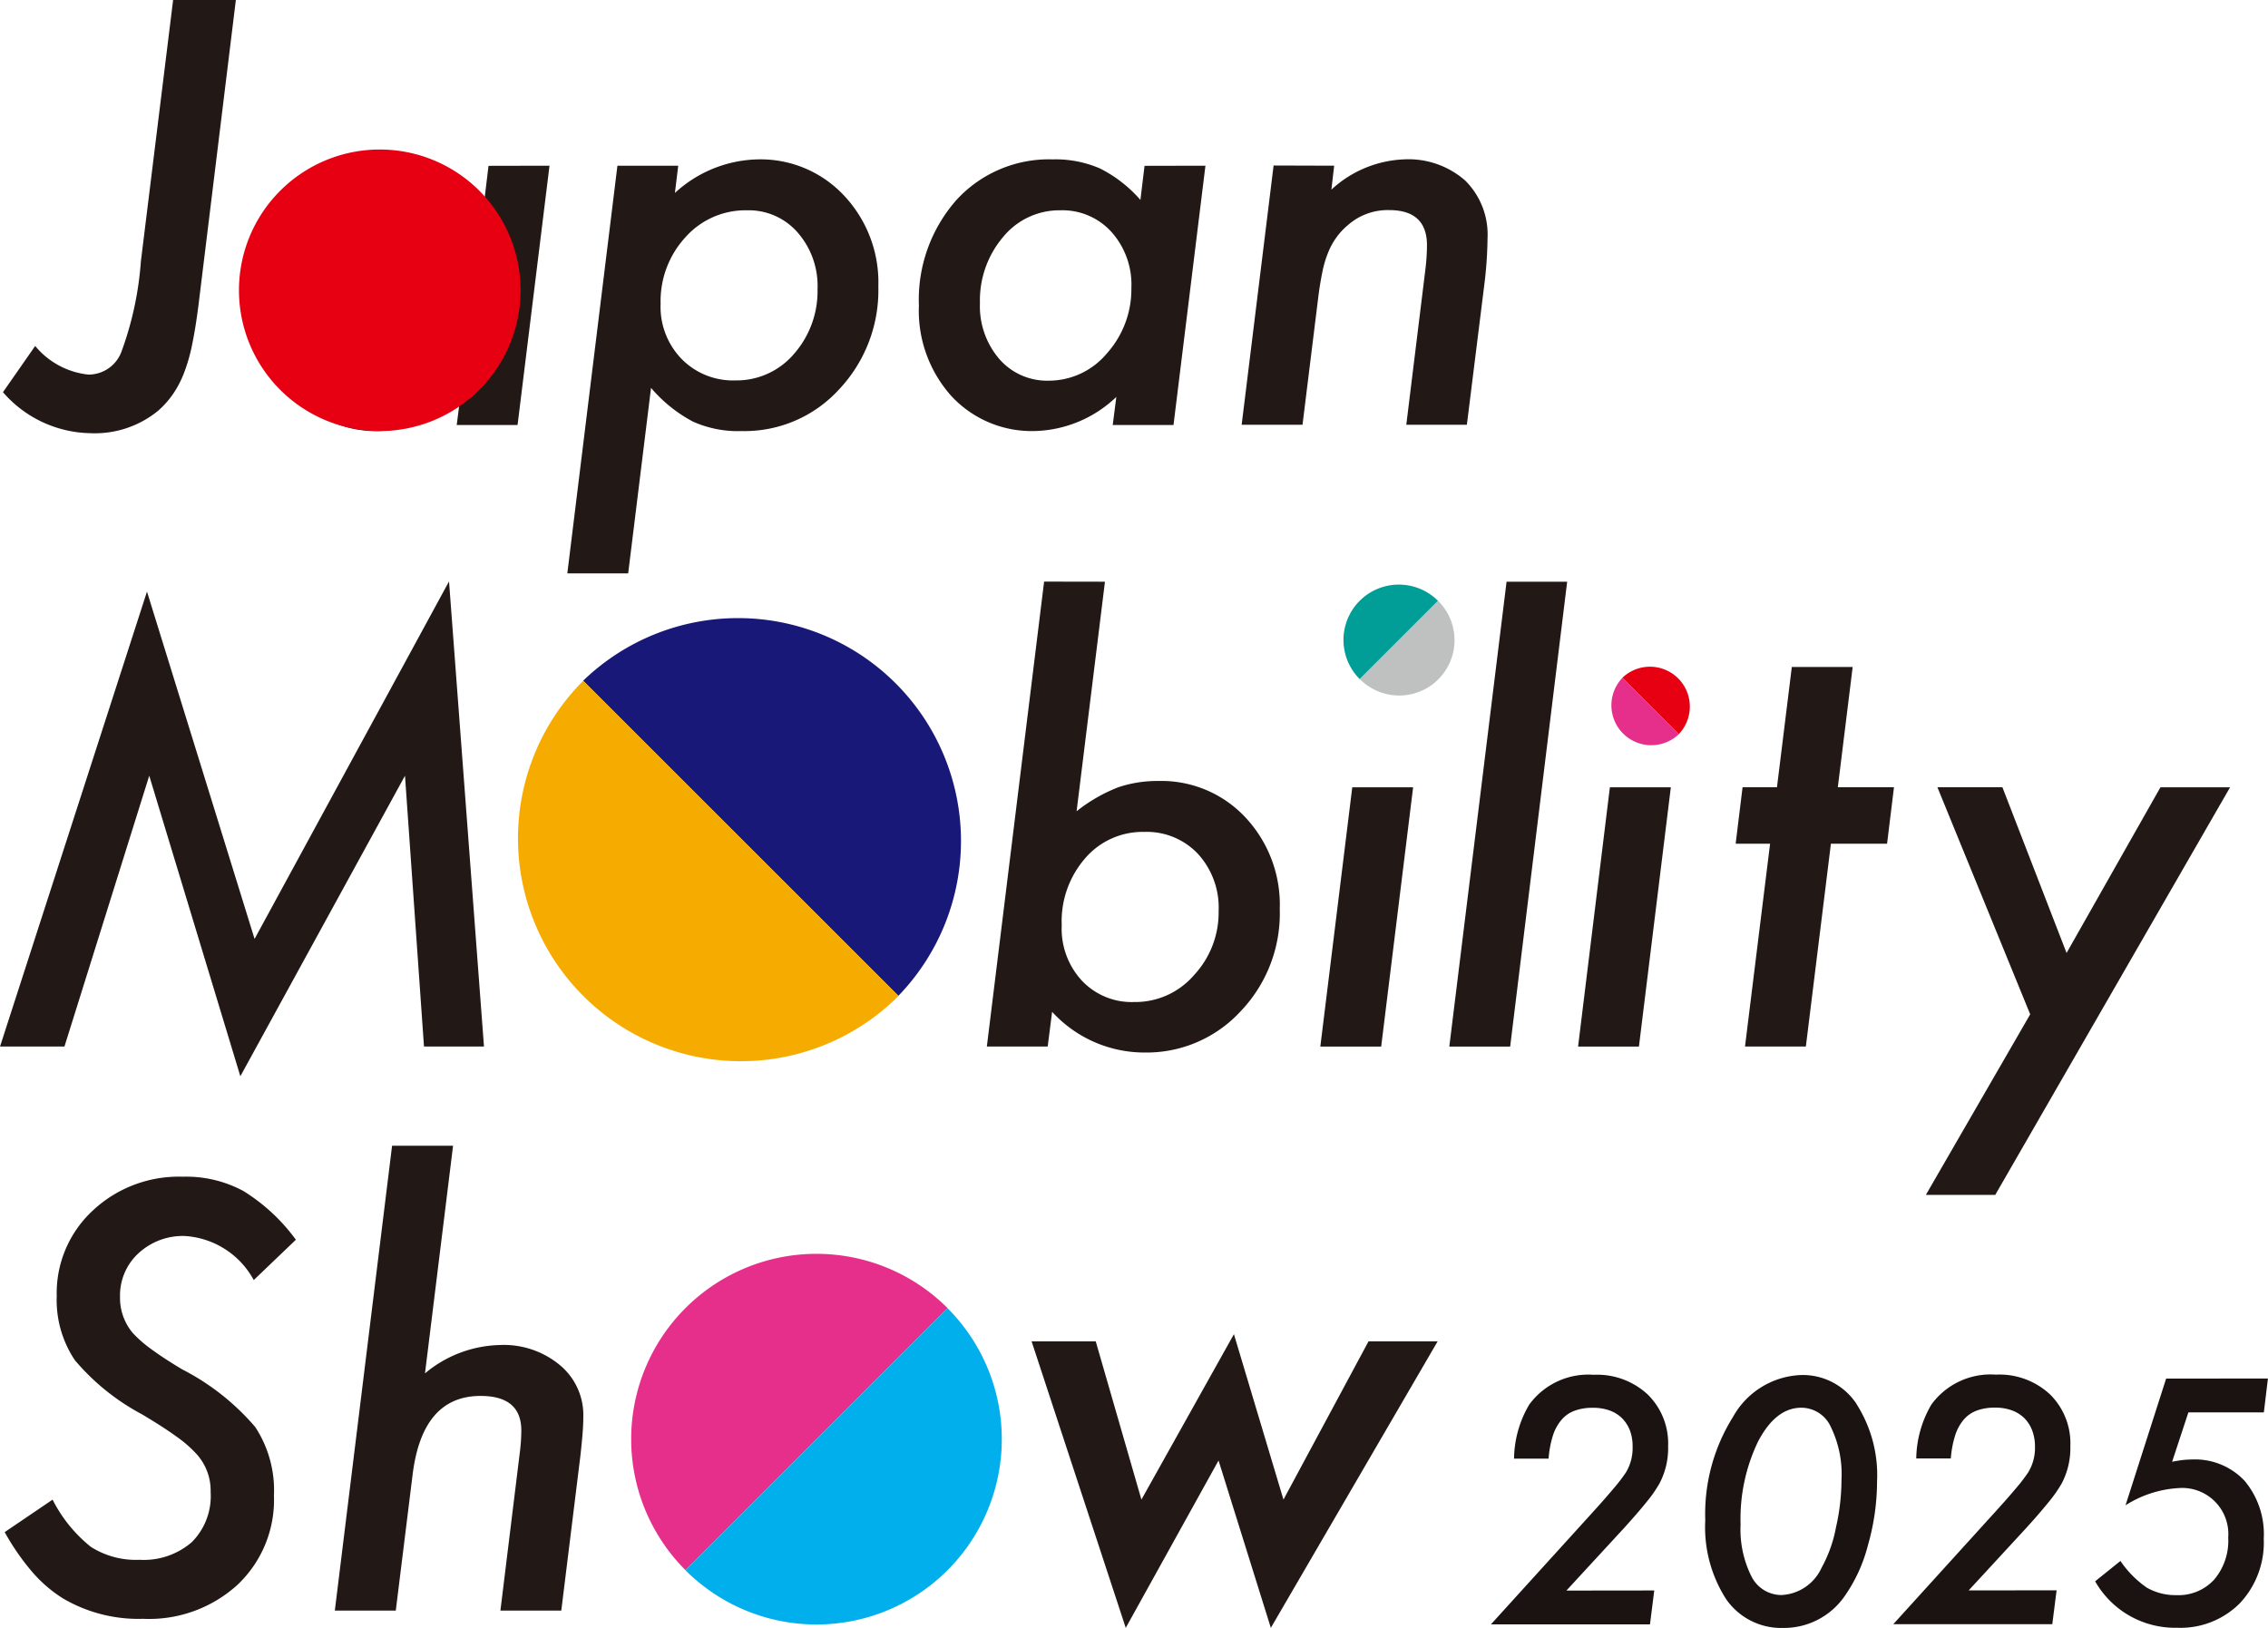
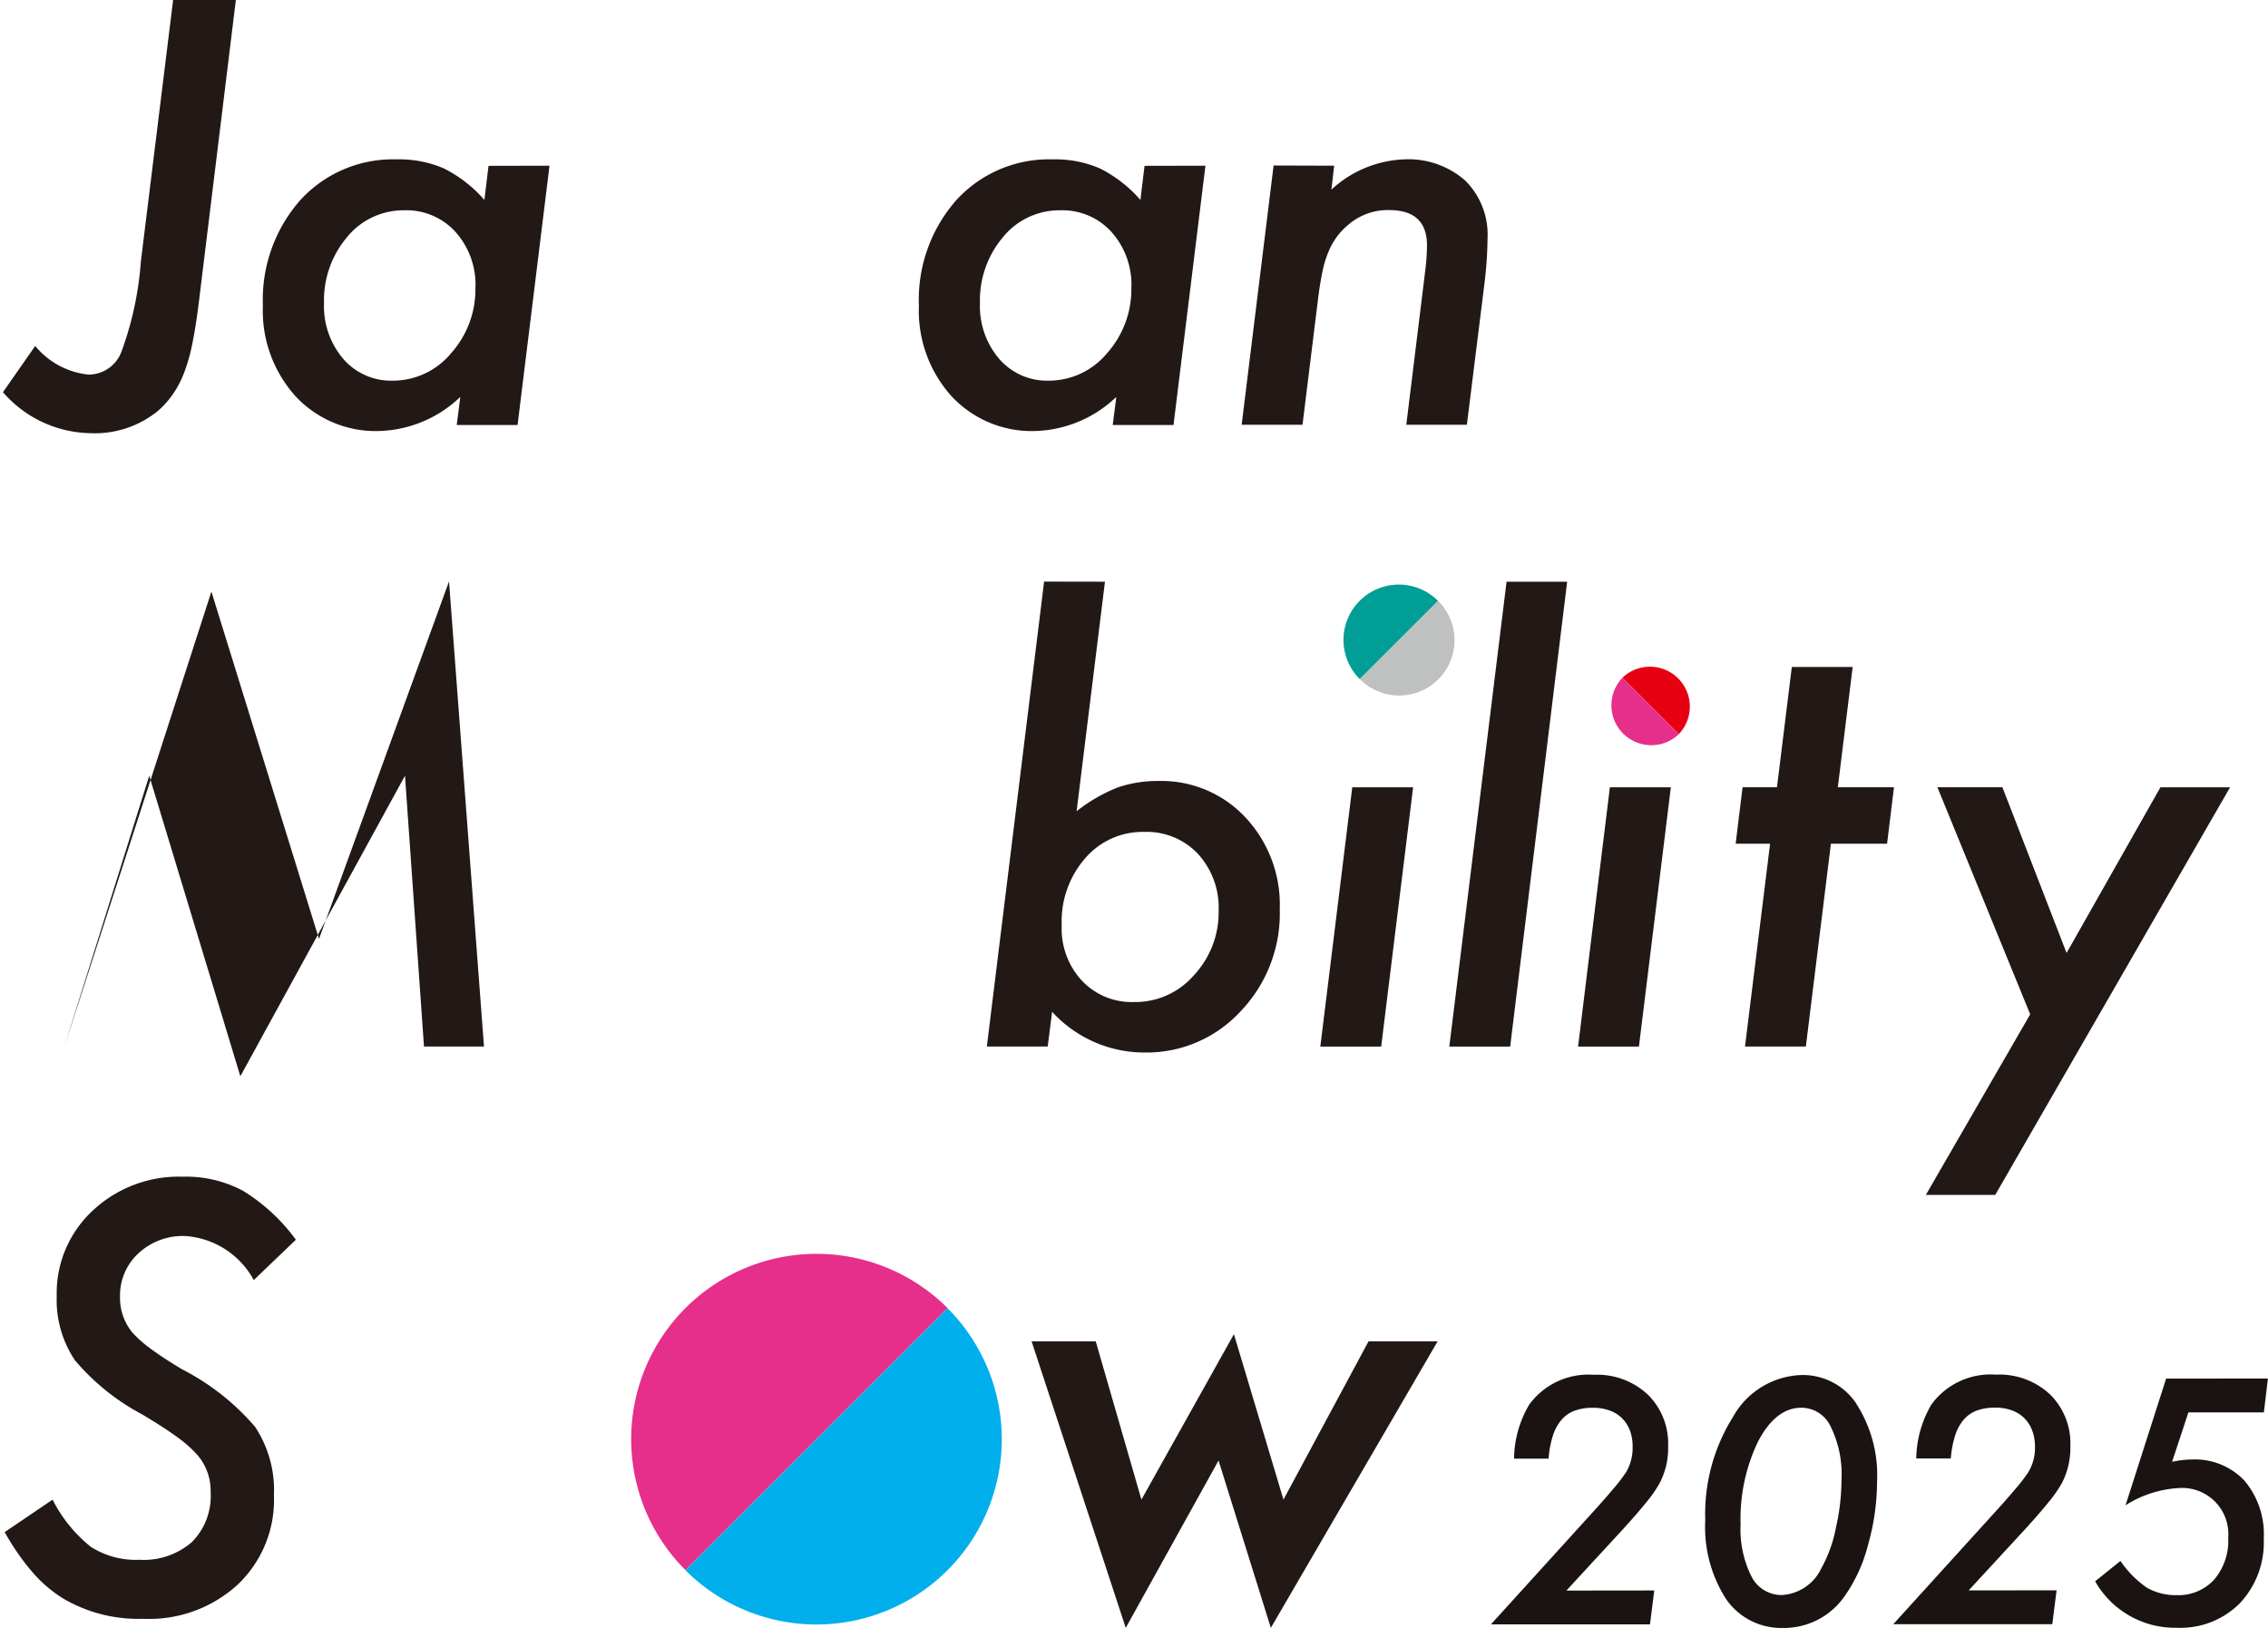
<svg xmlns="http://www.w3.org/2000/svg" width="86.427" height="62.048" viewBox="0 0 86.427 62.048">
  <g id="グループ_214771" data-name="グループ 214771" transform="translate(22587.336 20438.906)">
    <path id="パス_4879" data-name="パス 4879" d="M681.018,391.421l-1.547,4.829a4.213,4.213,0,0,1,2.026-.656,1.758,1.758,0,0,1,1.887,1.887,2.285,2.285,0,0,1-.534,1.6,1.837,1.837,0,0,1-1.431.594,2.2,2.2,0,0,1-1.134-.284,3.88,3.88,0,0,1-1.008-1.019l-.964.776a3.5,3.5,0,0,0,3.123,1.77,3.183,3.183,0,0,0,2.39-.933,3.38,3.38,0,0,0,.912-2.464,3.162,3.162,0,0,0-.734-2.208,2.591,2.591,0,0,0-2.015-.808,3.19,3.19,0,0,0-.343.021c-.123.015-.256.036-.4.065l.62-1.881h2.876l.155-1.292Zm-7.525,8.074,2.165-2.348c.358-.391.65-.732.883-1.019a4.925,4.925,0,0,0,.507-.728,2.9,2.9,0,0,0,.32-1.4,2.616,2.616,0,0,0-.776-1.978,2.825,2.825,0,0,0-2.061-.752,2.791,2.791,0,0,0-2.458,1.14,4.174,4.174,0,0,0-.577,2.056h1.317a3.856,3.856,0,0,1,.165-.877,1.75,1.75,0,0,1,.324-.6,1.208,1.208,0,0,1,.5-.349,1.961,1.961,0,0,1,.692-.112,1.828,1.828,0,0,1,.635.1,1.332,1.332,0,0,1,.485.3,1.351,1.351,0,0,1,.3.47,1.719,1.719,0,0,1,.106.622,1.788,1.788,0,0,1-.255.97,6.174,6.174,0,0,1-.48.625q-.345.412-.928,1.05l-3.737,4.118h6.06l.164-1.292Zm-5.062-2.372a5.141,5.141,0,0,1-.547,1.517,1.773,1.773,0,0,1-1.522,1.031,1.281,1.281,0,0,1-1.147-.711,4,4,0,0,1-.413-1.983,6.787,6.787,0,0,1,.667-3.16q.673-1.286,1.65-1.286a1.237,1.237,0,0,1,1.122.733,4.106,4.106,0,0,1,.406,2.014,8.258,8.258,0,0,1-.217,1.845m.789-4.738a2.451,2.451,0,0,0-2.1-1.1,3.1,3.1,0,0,0-2.608,1.6,6.963,6.963,0,0,0-1.055,3.931,5.074,5.074,0,0,0,.793,3.009,2.55,2.55,0,0,0,2.178,1.1,2.809,2.809,0,0,0,2.336-1.206,5.924,5.924,0,0,0,.892-1.948,8.858,8.858,0,0,0,.347-2.42,5.035,5.035,0,0,0-.783-2.96m-11.055,7.11,2.164-2.348q.535-.587.883-1.019a4.716,4.716,0,0,0,.506-.728,2.867,2.867,0,0,0,.323-1.4,2.616,2.616,0,0,0-.776-1.978,2.833,2.833,0,0,0-2.063-.752,2.789,2.789,0,0,0-2.456,1.14,4.149,4.149,0,0,0-.576,2.056h1.316a3.86,3.86,0,0,1,.164-.877,1.753,1.753,0,0,1,.327-.6,1.192,1.192,0,0,1,.5-.349,1.961,1.961,0,0,1,.692-.112,1.853,1.853,0,0,1,.637.1,1.3,1.3,0,0,1,.482.3,1.341,1.341,0,0,1,.3.47,1.723,1.723,0,0,1,.1.622,1.8,1.8,0,0,1-.253.97,6.426,6.426,0,0,1-.481.625q-.345.412-.927,1.05l-3.738,4.118h6.061l.163-1.292Z" transform="translate(-23185.809 -20777.779)" fill="#1a1311" />
    <g id="グループ_214770" data-name="グループ 214770" transform="translate(-22587.336 -20438.906)">
      <path id="パス_4883" data-name="パス 4883" d="M358.892,449.463l-1.6,1.532a3.212,3.212,0,0,0-2.623-1.679,2.486,2.486,0,0,0-1.773.661,2.178,2.178,0,0,0-.7,1.658,2.068,2.068,0,0,0,.482,1.374,4.724,4.724,0,0,0,.708.62q.468.345,1.171.766a9.153,9.153,0,0,1,2.79,2.2,4.389,4.389,0,0,1,.714,2.612,4.45,4.45,0,0,1-1.384,3.4,5,5,0,0,1-3.6,1.3,5.67,5.67,0,0,1-3.053-.776,5.168,5.168,0,0,1-1.175-1.012,9.074,9.074,0,0,1-1.048-1.516l1.825-1.238a5.453,5.453,0,0,0,1.459,1.8,3.2,3.2,0,0,0,1.857.493,2.8,2.8,0,0,0,1.988-.672,2.486,2.486,0,0,0,.719-1.909,2.08,2.08,0,0,0-.525-1.437,4.686,4.686,0,0,0-.781-.682q-.52-.377-1.317-.849a8.679,8.679,0,0,1-2.549-2.057,4.113,4.113,0,0,1-.693-2.444,4.286,4.286,0,0,1,1.363-3.252,4.787,4.787,0,0,1,3.441-1.3,4.586,4.586,0,0,1,2.309.545,7.107,7.107,0,0,1,2,1.857" transform="translate(-347.622 -402.203)" fill="#221815" />
-       <path id="パス_4884" data-name="パス 4884" d="M398.706,442.691l-1.07,8.676a4.6,4.6,0,0,1,2.833-1.08,3.344,3.344,0,0,1,2.308.765,2.473,2.473,0,0,1,.892,1.983q0,.293-.031.666t-.084.845l-.724,5.864H400.51l.735-5.99a6.93,6.93,0,0,0,.062-.871q0-1.322-1.552-1.322-2.224,0-2.592,3.011l-.64,5.172H394.2l2.182-17.719Z" transform="translate(-381.441 -399.018)" fill="#221815" />
      <path id="パス_4885" data-name="パス 4885" d="M507.517,469.428,501.16,480.35l-1.993-6.379-3.536,6.379-3.588-10.921h2.444l1.741,6.032,3.525-6.305,1.888,6.305,3.242-6.032Z" transform="translate(-452.732 -418.301)" fill="#221815" />
      <path id="パス_4886" data-name="パス 4886" d="M437.872,469.929a7.062,7.062,0,1,1,9.988-9.988" transform="translate(-411.751 -410.08)" fill="#e62e8b" />
      <path id="パス_4887" data-name="パス 4887" d="M453.416,465.5a7.062,7.062,0,1,1-9.988,9.988" transform="translate(-417.309 -415.636)" fill="#00afec" />
-       <path id="パス_4888" data-name="パス 4888" d="M364.276,363.417l1.332,17.729h-2.286l-.724-10.323-6.274,11.456-3.472-11.456-3.231,10.323h-2.455l5.6-17.341,4.1,13.239Z" transform="translate(-347.165 -341.255)" fill="#221815" />
+       <path id="パス_4888" data-name="パス 4888" d="M364.276,363.417l1.332,17.729h-2.286l-.724-10.323-6.274,11.456-3.472-11.456-3.231,10.323l5.6-17.341,4.1,13.239Z" transform="translate(-347.165 -341.255)" fill="#221815" />
      <path id="パス_4889" data-name="パス 4889" d="M490.257,363.455l-1.081,8.75a6.115,6.115,0,0,1,1.584-.913,4.648,4.648,0,0,1,1.521-.241,4.381,4.381,0,0,1,3.326,1.385,4.871,4.871,0,0,1,1.311,3.5,5.4,5.4,0,0,1-1.49,3.892,4.869,4.869,0,0,1-3.661,1.573,4.767,4.767,0,0,1-3.524-1.552l-.168,1.322h-2.319l2.182-17.72Zm4.332,12.537a3.033,3.033,0,0,0-.787-2.161,2.677,2.677,0,0,0-2.046-.839A2.883,2.883,0,0,0,489.5,374a3.658,3.658,0,0,0-.891,2.549,2.918,2.918,0,0,0,.765,2.109,2.605,2.605,0,0,0,1.994.818,2.951,2.951,0,0,0,2.276-1.018,3.5,3.5,0,0,0,.944-2.465" transform="translate(-448.15 -341.282)" fill="#221815" />
      <path id="パス_4890" data-name="パス 4890" d="M536.129,392.337l-1.217,9.883h-2.319l1.217-9.883Z" transform="translate(-482.279 -362.328)" fill="#221815" />
      <path id="パス_4891" data-name="パス 4891" d="M555.2,363.456l-2.172,17.719h-2.319l2.182-17.719Z" transform="translate(-495.48 -341.282)" fill="#221815" />
      <path id="パス_4892" data-name="パス 4892" d="M572.323,392.337l-1.216,9.883h-2.319L570,392.337Z" transform="translate(-508.652 -362.328)" fill="#221815" />
      <path id="パス_4893" data-name="パス 4893" d="M594.551,382.176l-.955,7.732h-2.319l.956-7.732h-1.312l.263-2.151h1.311l.566-4.585h2.319l-.566,4.585h2.14l-.263,2.151Z" transform="translate(-524.78 -350.017)" fill="#221815" />
      <path id="パス_4894" data-name="パス 4894" d="M629.231,392.337l-8.949,15.537h-2.644l3.976-6.883-3.536-8.655h2.477L623,398.653l3.577-6.315Z" transform="translate(-544.249 -362.328)" fill="#221815" />
      <path id="パス_4895" data-name="パス 4895" d="M541.1,366.14a2.109,2.109,0,1,1-2.982,2.983" transform="translate(-486.301 -343.24)" fill="#bfc0c0" />
      <path id="パス_4896" data-name="パス 4896" d="M575.972,379.1a1.52,1.52,0,0,1-2.149-2.149" transform="translate(-511.997 -351.115)" fill="#e62e8b" />
      <path id="パス_4897" data-name="パス 4897" d="M575.018,375.754a1.52,1.52,0,0,1,2.149,2.149" transform="translate(-513.192 -349.921)" fill="#e60012" />
-       <path id="パス_4898" data-name="パス 4898" d="M429.064,370.69A8.495,8.495,0,0,1,441.078,382.7" transform="translate(-406.843 -344.742)" fill="#181878" />
-       <path id="パス_4899" data-name="パス 4899" d="M434.4,389.385a8.495,8.495,0,1,1-12.014-12.014" transform="translate(-400.159 -351.423)" fill="#f6ab00" />
      <path id="パス_4900" data-name="パス 4900" d="M356.457,281.742l-1.426,11.645q-.105.829-.236,1.469a6.653,6.653,0,0,1-.31,1.092,3.888,3.888,0,0,1-.414.8,3.457,3.457,0,0,1-.583.656,3.8,3.8,0,0,1-2.559.85,4.506,4.506,0,0,1-3.347-1.563l1.228-1.762a3.039,3.039,0,0,0,2.024,1.091,1.338,1.338,0,0,0,1.27-.891,12.578,12.578,0,0,0,.734-3.43l1.228-9.956Z" transform="translate(-347.469 -281.742)" fill="#221815" />
      <path id="パス_4901" data-name="パス 4901" d="M395.01,304.371l-1.217,9.883h-2.319l.137-1.07a4.663,4.663,0,0,1-3.085,1.3,4.171,4.171,0,0,1-3.2-1.332,4.87,4.87,0,0,1-1.238-3.451,5.739,5.739,0,0,1,1.417-4.008,4.778,4.778,0,0,1,3.682-1.563,4.256,4.256,0,0,1,1.8.346,5.038,5.038,0,0,1,1.542,1.2l.157-1.3Zm-2.822,4.658a3.013,3.013,0,0,0-.756-2.129,2.517,2.517,0,0,0-1.951-.829,2.772,2.772,0,0,0-2.182,1.018,3.731,3.731,0,0,0-.882,2.517,3.09,3.09,0,0,0,.735,2.13,2.409,2.409,0,0,0,1.888.829,2.884,2.884,0,0,0,2.214-1.039,3.659,3.659,0,0,0,.933-2.5" transform="translate(-374.07 -298.055)" fill="#221815" />
-       <path id="パス_4902" data-name="パス 4902" d="M431.063,304.37l-.126,1.038a4.81,4.81,0,0,1,3.158-1.28,4.35,4.35,0,0,1,3.283,1.375,4.831,4.831,0,0,1,1.311,3.473,5.509,5.509,0,0,1-1.5,3.924,4.876,4.876,0,0,1-3.7,1.584,4.2,4.2,0,0,1-1.857-.357,5.41,5.41,0,0,1-1.605-1.29l-.871,7.071h-2.319l1.909-15.537Zm5.309,4.7a3.093,3.093,0,0,0-.755-2.151,2.469,2.469,0,0,0-1.93-.85,3.062,3.062,0,0,0-2.35,1.028,3.6,3.6,0,0,0-.945,2.529,2.851,2.851,0,0,0,.8,2.109,2.743,2.743,0,0,0,2.056.818,2.871,2.871,0,0,0,2.224-1.007,3.624,3.624,0,0,0,.9-2.476" transform="translate(-405.218 -298.053)" fill="#221815" />
      <path id="パス_4903" data-name="パス 4903" d="M487.133,304.371l-1.217,9.883H483.6l.137-1.07a4.663,4.663,0,0,1-3.085,1.3,4.171,4.171,0,0,1-3.2-1.332,4.87,4.87,0,0,1-1.238-3.451,5.739,5.739,0,0,1,1.417-4.008,4.777,4.777,0,0,1,3.682-1.563,4.256,4.256,0,0,1,1.8.346,5.038,5.038,0,0,1,1.542,1.2l.157-1.3Zm-2.822,4.658a3.014,3.014,0,0,0-.756-2.129,2.517,2.517,0,0,0-1.951-.829,2.772,2.772,0,0,0-2.182,1.018,3.732,3.732,0,0,0-.882,2.517,3.089,3.089,0,0,0,.735,2.13,2.409,2.409,0,0,0,1.888.829,2.884,2.884,0,0,0,2.214-1.039,3.659,3.659,0,0,0,.933-2.5" transform="translate(-441.197 -298.055)" fill="#221815" />
      <path id="パス_4904" data-name="パス 4904" d="M525.07,304.369l-.105.912a4.327,4.327,0,0,1,2.781-1.154,3.274,3.274,0,0,1,2.318.808,2.9,2.9,0,0,1,.851,2.2,15.444,15.444,0,0,1-.127,1.8l-.661,5.309h-2.308l.714-5.812q.042-.325.058-.577c.01-.168.016-.318.016-.451q0-1.344-1.448-1.343a2.287,2.287,0,0,0-1.533.545,2.609,2.609,0,0,0-.775,1.049,3.935,3.935,0,0,0-.231.771q-.095.456-.168,1.055l-.588,4.763h-2.319l1.217-9.882Z" transform="translate(-474.229 -298.053)" fill="#221815" />
-       <path id="パス_4905" data-name="パス 4905" d="M389.886,304.315a5.366,5.366,0,1,0,0,7.588,5.366,5.366,0,0,0,0-7.588" transform="translate(-371.619 -297.044)" fill="#e60012" />
      <path id="パス_4906" data-name="パス 4906" d="M536.456,367.465a2.109,2.109,0,0,1,2.983-2.983" transform="translate(-484.642 -341.581)" fill="#009e96" />
    </g>
  </g>
</svg>